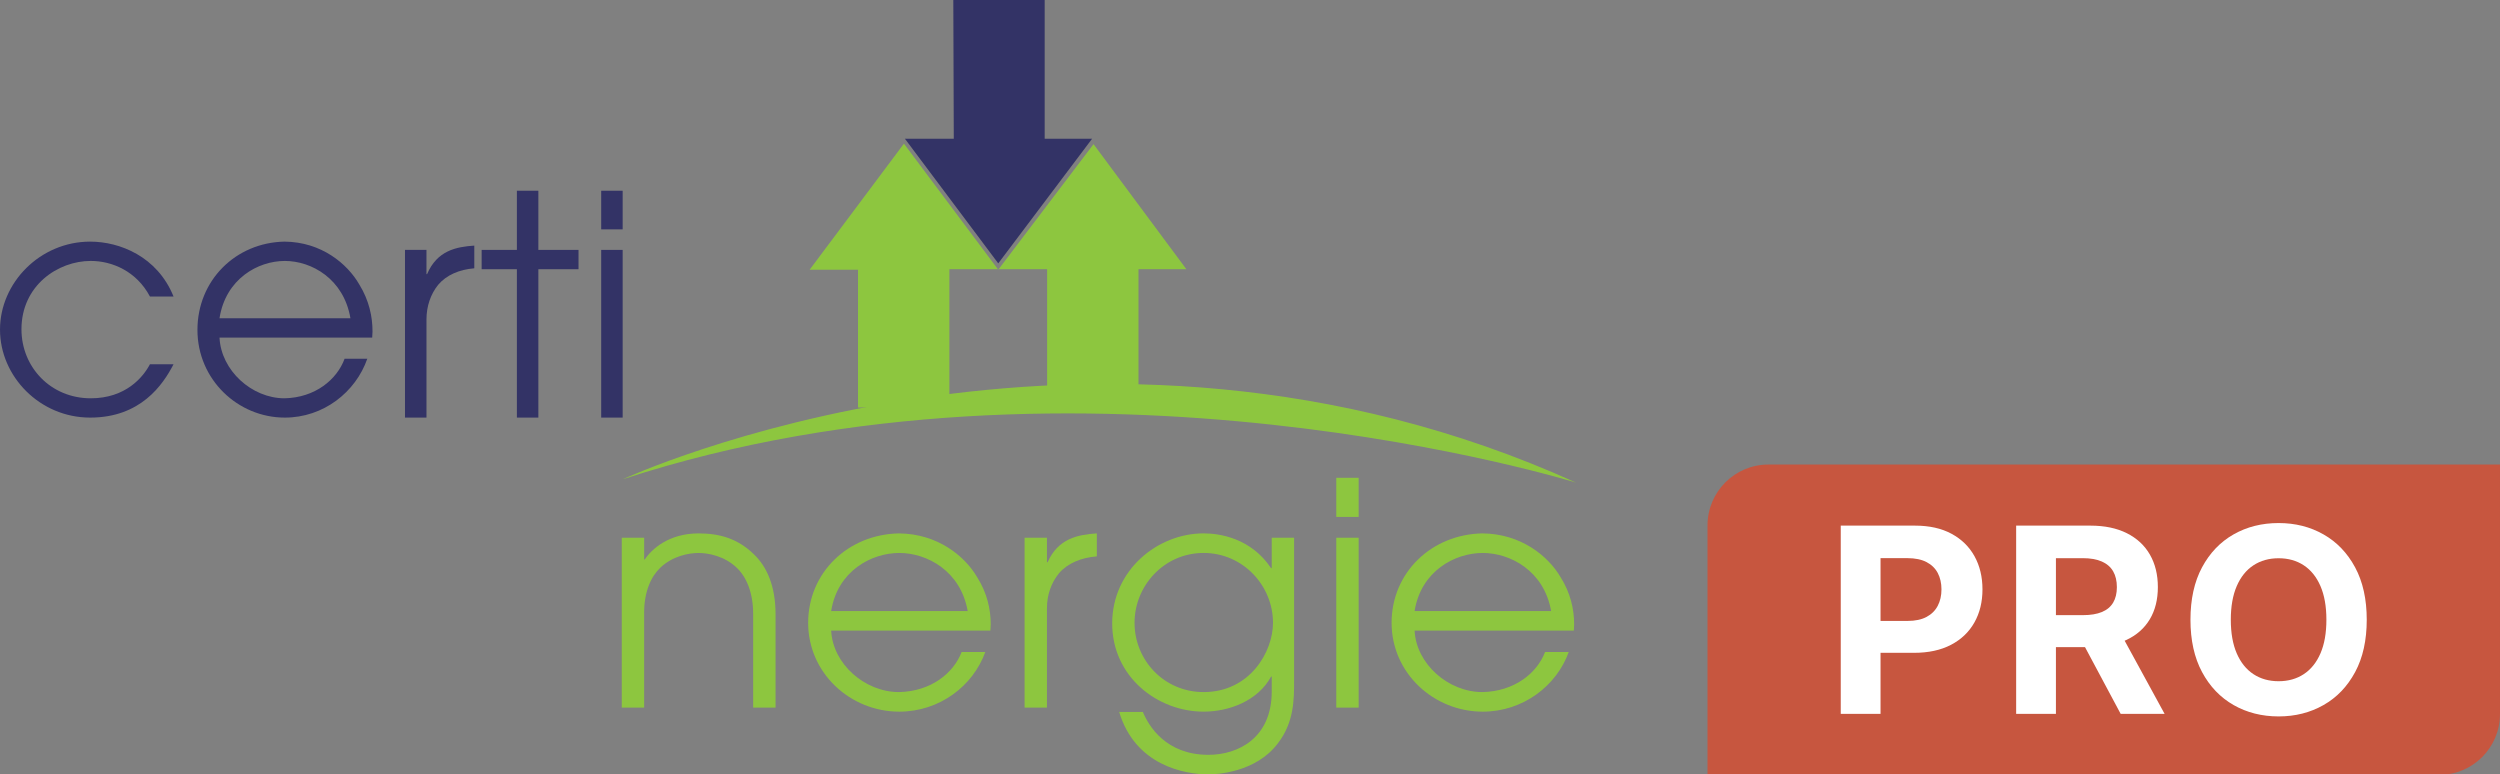
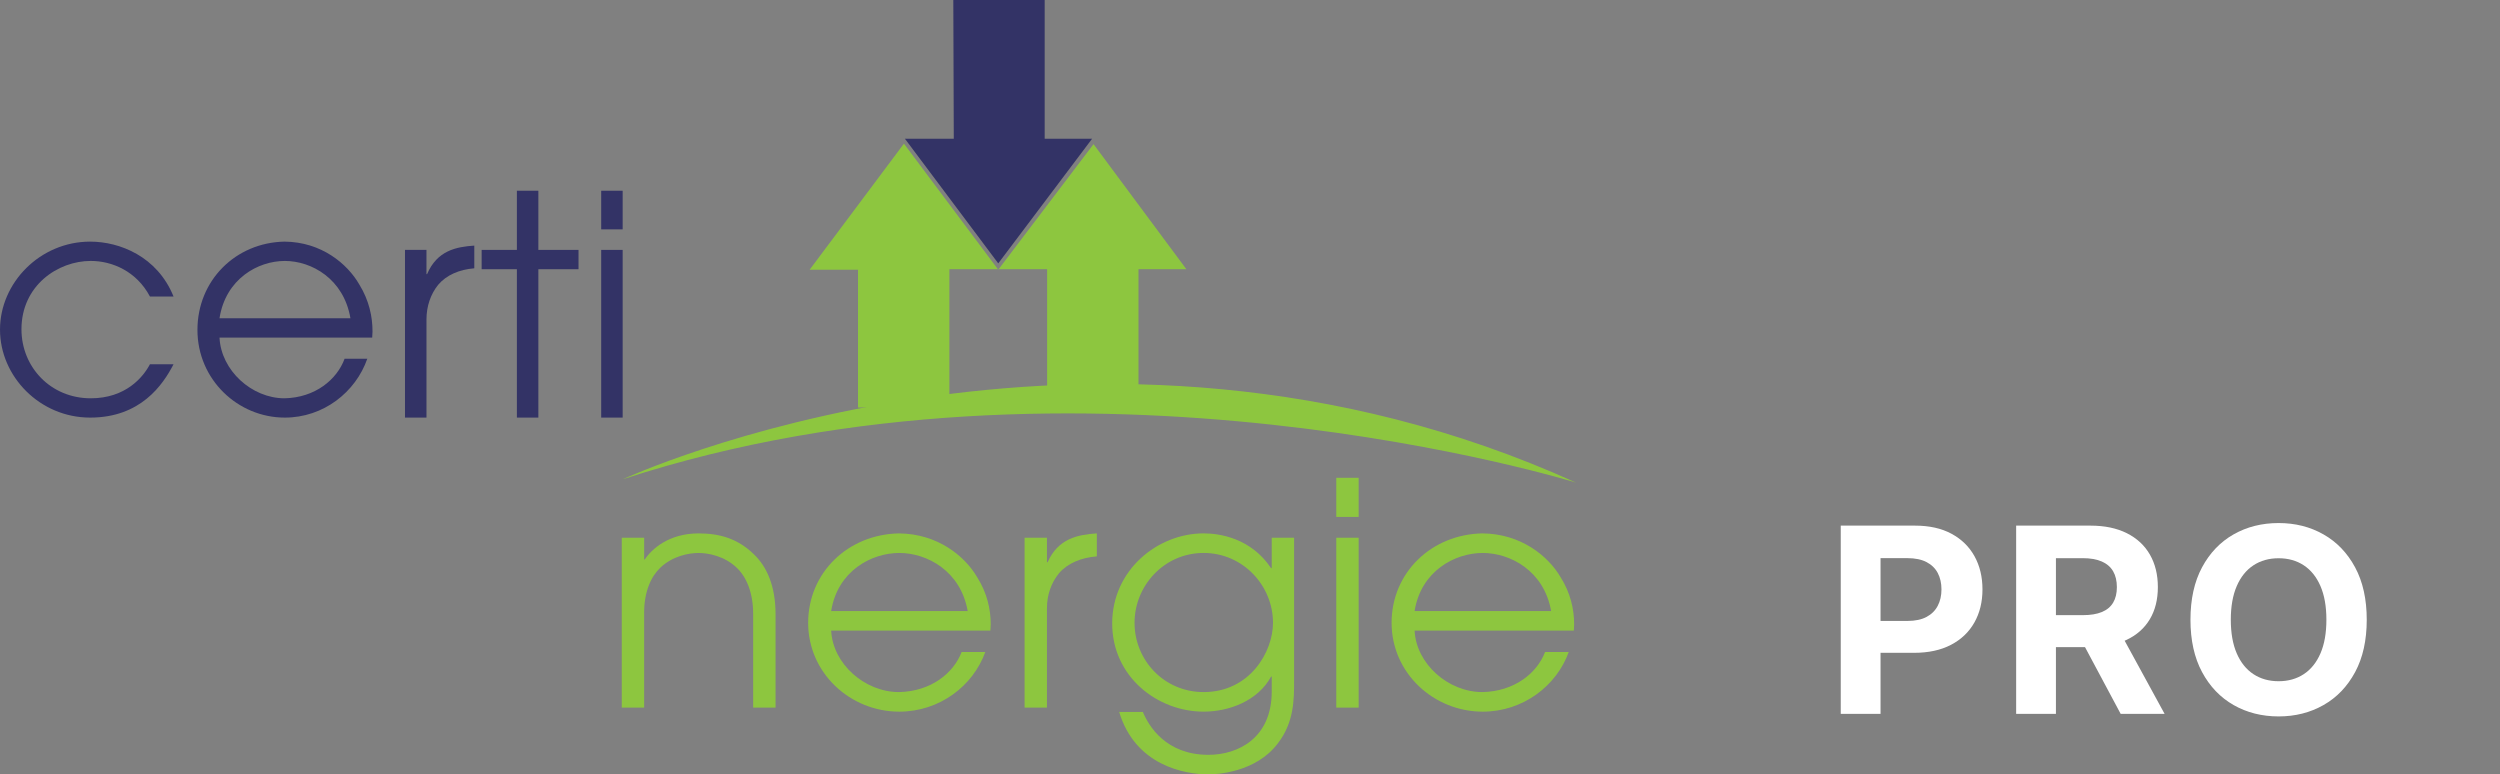
<svg xmlns="http://www.w3.org/2000/svg" width="821.24mm" height="254.38mm" version="1.1" viewBox="0 0 2327.92 721.08">
  <rect x="0" y="0" width="2327.92" height="721.08" fill="#808080" stroke="none" />
  <defs>
    <style> .cls-1 { fill: #336; } .cls-2 { fill: #231f20; } .cls-3 { fill: #fff; } .cls-4 { fill: #8dc63f; } .cls-5 { fill: #c7563f; } </style>
  </defs>
  <g>
    <g id="Layer_1">
      <g>
        <g>
          <polygon class="cls-4" points="841.72 133.76 929.54 251.15 1018.27 134.22 1104.71 250.7 1060.14 250.7 1060.14 379.47 975.05 379.47 975.05 250.7 884.05 250.7 884.05 379.47 798.96 379.47 798.96 251.15 753.91 251.15 841.72 133.76" />
          <path class="cls-4" d="M579.94,446.27s435.29-201.75,887.7,3.17c.03.01-460.05-142.96-887.7-3.17Z" />
          <g>
            <path class="cls-4" d="M578.97,500.72h20.84v20.26h.59c6.25-9.55,22.34-24.29,50.02-24.29,19.93,0,36.62,4.91,51.5,19.38,12.21,11.57,20.25,29.78,20.25,55.81v87.04h-20.84v-87.04c0-20.54-6.55-35.01-15.47-43.37-11.32-10.7-26.21-13.6-35.44-13.6s-24.11,2.9-35.44,13.6c-8.62,8.09-15.18,22.25-15.18,41.92v88.49h-20.84v-158.19Z" />
            <path class="cls-4" d="M773.96,587.2c1.47,30.94,31.25,57.24,63.1,57.24,29.78-.56,50.91-17.62,58.37-37.29h22.02c-11.32,31.52-42.57,55.52-80.09,55.52-45.55,0-84.83-35.85-84.83-82.7s37.2-82.41,84.54-83.28c35.74.29,61.05,20.83,72.66,40.49,9.53,15.03,12.8,30.36,12.8,44.22,0,2.04-.31,3.77-.31,5.81h-148.26ZM901.08,568.98c-6.56-37.3-37.82-54.08-63.73-54.08s-57.45,16.77-63.4,54.08h127.12Z" />
            <path class="cls-4" d="M954.06,500.72h20.82v22.87h.6c9.83-22.27,28.29-25.74,45.85-26.91v21.4c-14.59,1.16-27.09,6.36-35.14,15.62-7.14,8.67-11.31,19.96-11.31,32.68v92.54h-20.82v-158.19Z" />
            <path class="cls-4" d="M1205.02,634.05c0,17.06,0,38.46-14.89,57.83-20.54,27.75-58.05,29.2-64.59,29.2-23.24,0-68.49-8.67-83.39-58.13h22.05c5.36,13.02,21.44,39.92,61.04,39.92,27.4,0,58.96-15.34,58.96-58.99v-13.88h-.6c-12.21,22.54-39.01,32.66-62.83,32.66-42.87,0-85.13-32.39-85.13-82.12s42.26-83.87,85.13-83.87c14.9,0,44.08,4.34,62.83,32.39h.6v-28.35h20.83v133.33ZM1120.76,644.44c43.18,0,64.62-37.59,64.62-64.48,0-34.71-28-65.07-64.62-65.07s-64.31,30.36-64.31,65.07,27.39,64.48,64.31,64.48Z" />
            <path class="cls-4" d="M1244.3,444.92h20.84v36.43h-20.84v-36.43ZM1244.3,500.72h20.84v158.19h-20.84v-158.19Z" />
            <path class="cls-4" d="M1317.23,587.2c1.49,30.94,31.26,57.24,63.12,57.24,29.77-.56,50.91-17.62,58.36-37.29h22.04c-11.32,31.52-42.59,55.52-80.09,55.52-45.56,0-84.85-35.85-84.85-82.7s37.2-82.41,84.54-83.29c35.72.3,61.03,20.84,72.65,40.5,9.52,15.03,12.8,30.36,12.8,44.22,0,2.04-.3,3.77-.3,5.81h-148.27ZM1444.36,568.98c-6.55-37.3-37.83-54.08-63.71-54.08s-57.47,16.77-63.42,54.08h127.13Z" />
          </g>
          <g>
            <polygon class="cls-1" points="887.69 0 972.77 0 972.77 129.21 1016.91 129.21 929.54 245.24 842.64 129.21 888.13 129.21 887.69 0" />
            <g>
              <path class="cls-1" d="M161.59,339.19c-10,19.41-30.83,49.67-77.65,49.67S0,350.61,0,306.92s37.4-81.93,83.94-81.93c27.4,0,62.51,13.7,77.65,51.1h-21.99c-12.56-23.7-35.4-33.12-55.1-33.12-30.54,0-64.52,22.83-64.52,63.67,0,35.11,27.13,64.24,64.52,64.24,32.55,0,48.83-19.71,55.1-31.69h21.99Z" />
              <path class="cls-1" d="M204.4,314.35c1.43,30.55,29.98,56.53,60.52,56.53,28.55-.58,48.82-17.42,55.96-36.84h21.13c-10.84,31.12-40.83,54.82-76.8,54.82-43.67,0-81.36-35.4-81.36-81.65s35.69-81.36,81.08-82.22c34.26.28,58.53,20.55,69.67,39.97,9.13,14.84,12.27,29.96,12.27,43.68,0,1.99-.29,3.71-.29,5.71h-142.17ZM326.31,296.36c-6.28-36.83-36.27-53.38-61.11-53.38s-55.09,16.56-60.81,53.38h121.91Z" />
              <path class="cls-1" d="M377.11,232.69h20v22.56h.57c9.41-21.98,27.12-25.41,43.96-26.55v21.13c-13.98,1.14-25.98,6.27-33.69,15.42-6.85,8.56-10.84,19.69-10.84,32.26v91.36h-20v-156.16Z" />
              <path class="cls-1" d="M481.3,250.69h-32.82v-17.99h32.82v-55.09h20v55.09h37.39v17.99h-37.39v138.17h-20v-138.17Z" />
              <path class="cls-1" d="M559.81,177.61h19.99v35.96h-19.99v-35.96ZM559.81,232.69h19.99v156.16h-19.99v-156.16Z" />
            </g>
          </g>
        </g>
        <g>
-           <path class="cls-5" d="M1646.67,432.57h681.25v232.32c0,31.29-25.4,56.69-56.69,56.69h-681.25v-232.32c0-31.29,25.4-56.69,56.69-56.69Z" />
          <g>
            <path class="cls-3" d="M1714.05,664.72v-175.27h69.15c13.29,0,24.62,2.52,33.98,7.57,9.36,5.05,16.5,12.04,21.44,20.97,4.93,8.93,7.4,19.21,7.4,30.85s-2.51,21.91-7.53,30.81c-5.02,8.9-12.28,15.83-21.78,20.8-9.5,4.96-20.98,7.45-34.45,7.45h-44.08v-29.7h38.08c7.13,0,13.02-1.24,17.67-3.72,4.65-2.48,8.13-5.93,10.44-10.36,2.31-4.42,3.47-9.51,3.47-15.28s-1.16-10.91-3.47-15.28c-2.31-4.36-5.81-7.76-10.48-10.18-4.68-2.42-10.61-3.64-17.8-3.64h-24.99v144.98h-37.06Z" />
            <path class="cls-3" d="M1877.38,664.72v-175.27h69.15c13.24,0,24.55,2.35,33.93,7.06,9.38,4.71,16.55,11.35,21.48,19.94,4.93,8.59,7.4,18.67,7.4,30.25s-2.51,21.64-7.53,30c-5.02,8.36-12.28,14.76-21.78,19.21-9.5,4.45-20.98,6.68-34.45,6.68h-46.3v-29.78h40.31c7.07,0,12.95-.97,17.63-2.91,4.68-1.94,8.17-4.85,10.48-8.73,2.31-3.88,3.47-8.7,3.47-14.46s-1.16-10.73-3.47-14.72c-2.31-3.99-5.82-7.03-10.53-9.11-4.71-2.08-10.63-3.12-17.76-3.12h-24.99v144.98h-37.06ZM1972.04,584.95l43.56,79.76h-40.91l-42.62-79.76h39.97Z" />
            <path class="cls-3" d="M2203.84,577.08c0,19.11-3.61,35.38-10.83,48.78-7.22,13.41-17.03,23.64-29.44,30.68-12.41,7.05-26.35,10.57-41.81,10.57s-29.56-3.54-41.94-10.61c-12.38-7.07-22.17-17.32-29.35-30.72-7.19-13.41-10.78-29.64-10.78-48.7s3.59-35.37,10.78-48.78c7.19-13.41,16.97-23.63,29.35-30.68,12.38-7.05,26.36-10.57,41.94-10.57s29.4,3.52,41.81,10.57c12.41,7.05,22.22,17.27,29.44,30.68,7.22,13.41,10.83,29.67,10.83,48.78ZM2166.27,577.08c0-12.38-1.84-22.82-5.52-31.32-3.68-8.5-8.86-14.95-15.53-19.34-6.67-4.39-14.49-6.59-23.45-6.59s-16.77,2.2-23.45,6.59c-6.68,4.39-11.85,10.84-15.53,19.34-3.68,8.5-5.52,18.94-5.52,31.32s1.84,22.82,5.52,31.32c3.68,8.5,8.86,14.95,15.53,19.34,6.67,4.39,14.49,6.59,23.45,6.59s16.77-2.2,23.45-6.59c6.68-4.39,11.85-10.84,15.53-19.34,3.68-8.5,5.52-18.94,5.52-31.32Z" />
          </g>
        </g>
      </g>
      <g>
        <path class="cls-2" d="M2576.16,216.45V41.18h69.15c13.29,0,24.62,2.52,33.98,7.57,9.36,5.05,16.5,12.04,21.44,20.97,4.93,8.93,7.4,19.21,7.4,30.85s-2.51,21.91-7.53,30.81c-5.02,8.9-12.28,15.83-21.78,20.8s-20.98,7.45-34.45,7.45h-44.07v-29.7h38.08c7.13,0,13.02-1.24,17.67-3.72,4.65-2.48,8.13-5.93,10.44-10.36,2.31-4.42,3.47-9.51,3.47-15.28s-1.16-10.91-3.47-15.28c-2.31-4.36-5.81-7.76-10.48-10.18-4.68-2.42-10.61-3.64-17.8-3.64h-24.99v144.98h-37.06Z" />
        <path class="cls-2" d="M2739.49,216.45V41.18h69.15c13.24,0,24.55,2.35,33.93,7.06,9.38,4.71,16.55,11.35,21.48,19.94,4.93,8.59,7.4,18.67,7.4,30.25s-2.51,21.64-7.53,30c-5.02,8.36-12.28,14.76-21.78,19.21-9.5,4.45-20.98,6.68-34.45,6.68h-46.3v-29.78h40.31c7.07,0,12.95-.97,17.63-2.91,4.68-1.94,8.17-4.85,10.48-8.73,2.31-3.88,3.47-8.7,3.47-14.46s-1.16-10.73-3.47-14.72c-2.31-3.99-5.82-7.03-10.53-9.11-4.71-2.08-10.63-3.12-17.76-3.12h-24.99v144.98h-37.06ZM2834.15,136.69l43.56,79.76h-40.91l-42.62-79.76h39.97Z" />
-         <path class="cls-2" d="M3065.95,128.81c0,19.11-3.61,35.38-10.83,48.78-7.22,13.41-17.03,23.64-29.44,30.68-12.41,7.05-26.35,10.57-41.81,10.57s-29.55-3.54-41.93-10.61c-12.38-7.07-22.17-17.32-29.35-30.72-7.19-13.41-10.78-29.64-10.78-48.7s3.59-35.37,10.78-48.78c7.19-13.41,16.97-23.63,29.35-30.68,12.38-7.05,26.36-10.57,41.93-10.57s29.4,3.52,41.81,10.57c12.41,7.05,22.22,17.27,29.44,30.68,7.22,13.41,10.83,29.67,10.83,48.78ZM3028.38,128.81c0-12.38-1.84-22.82-5.52-31.32-3.68-8.5-8.86-14.95-15.53-19.34s-14.49-6.59-23.45-6.59-16.77,2.2-23.45,6.59-11.85,10.84-15.53,19.34c-3.68,8.5-5.52,18.94-5.52,31.32s1.84,22.82,5.52,31.32c3.68,8.5,8.86,14.95,15.53,19.34,6.68,4.39,14.49,6.59,23.45,6.59s16.78-2.2,23.45-6.59c6.67-4.39,11.85-10.84,15.53-19.34,3.68-8.5,5.52-18.94,5.52-31.32Z" />
      </g>
    </g>
  </g>
</svg>